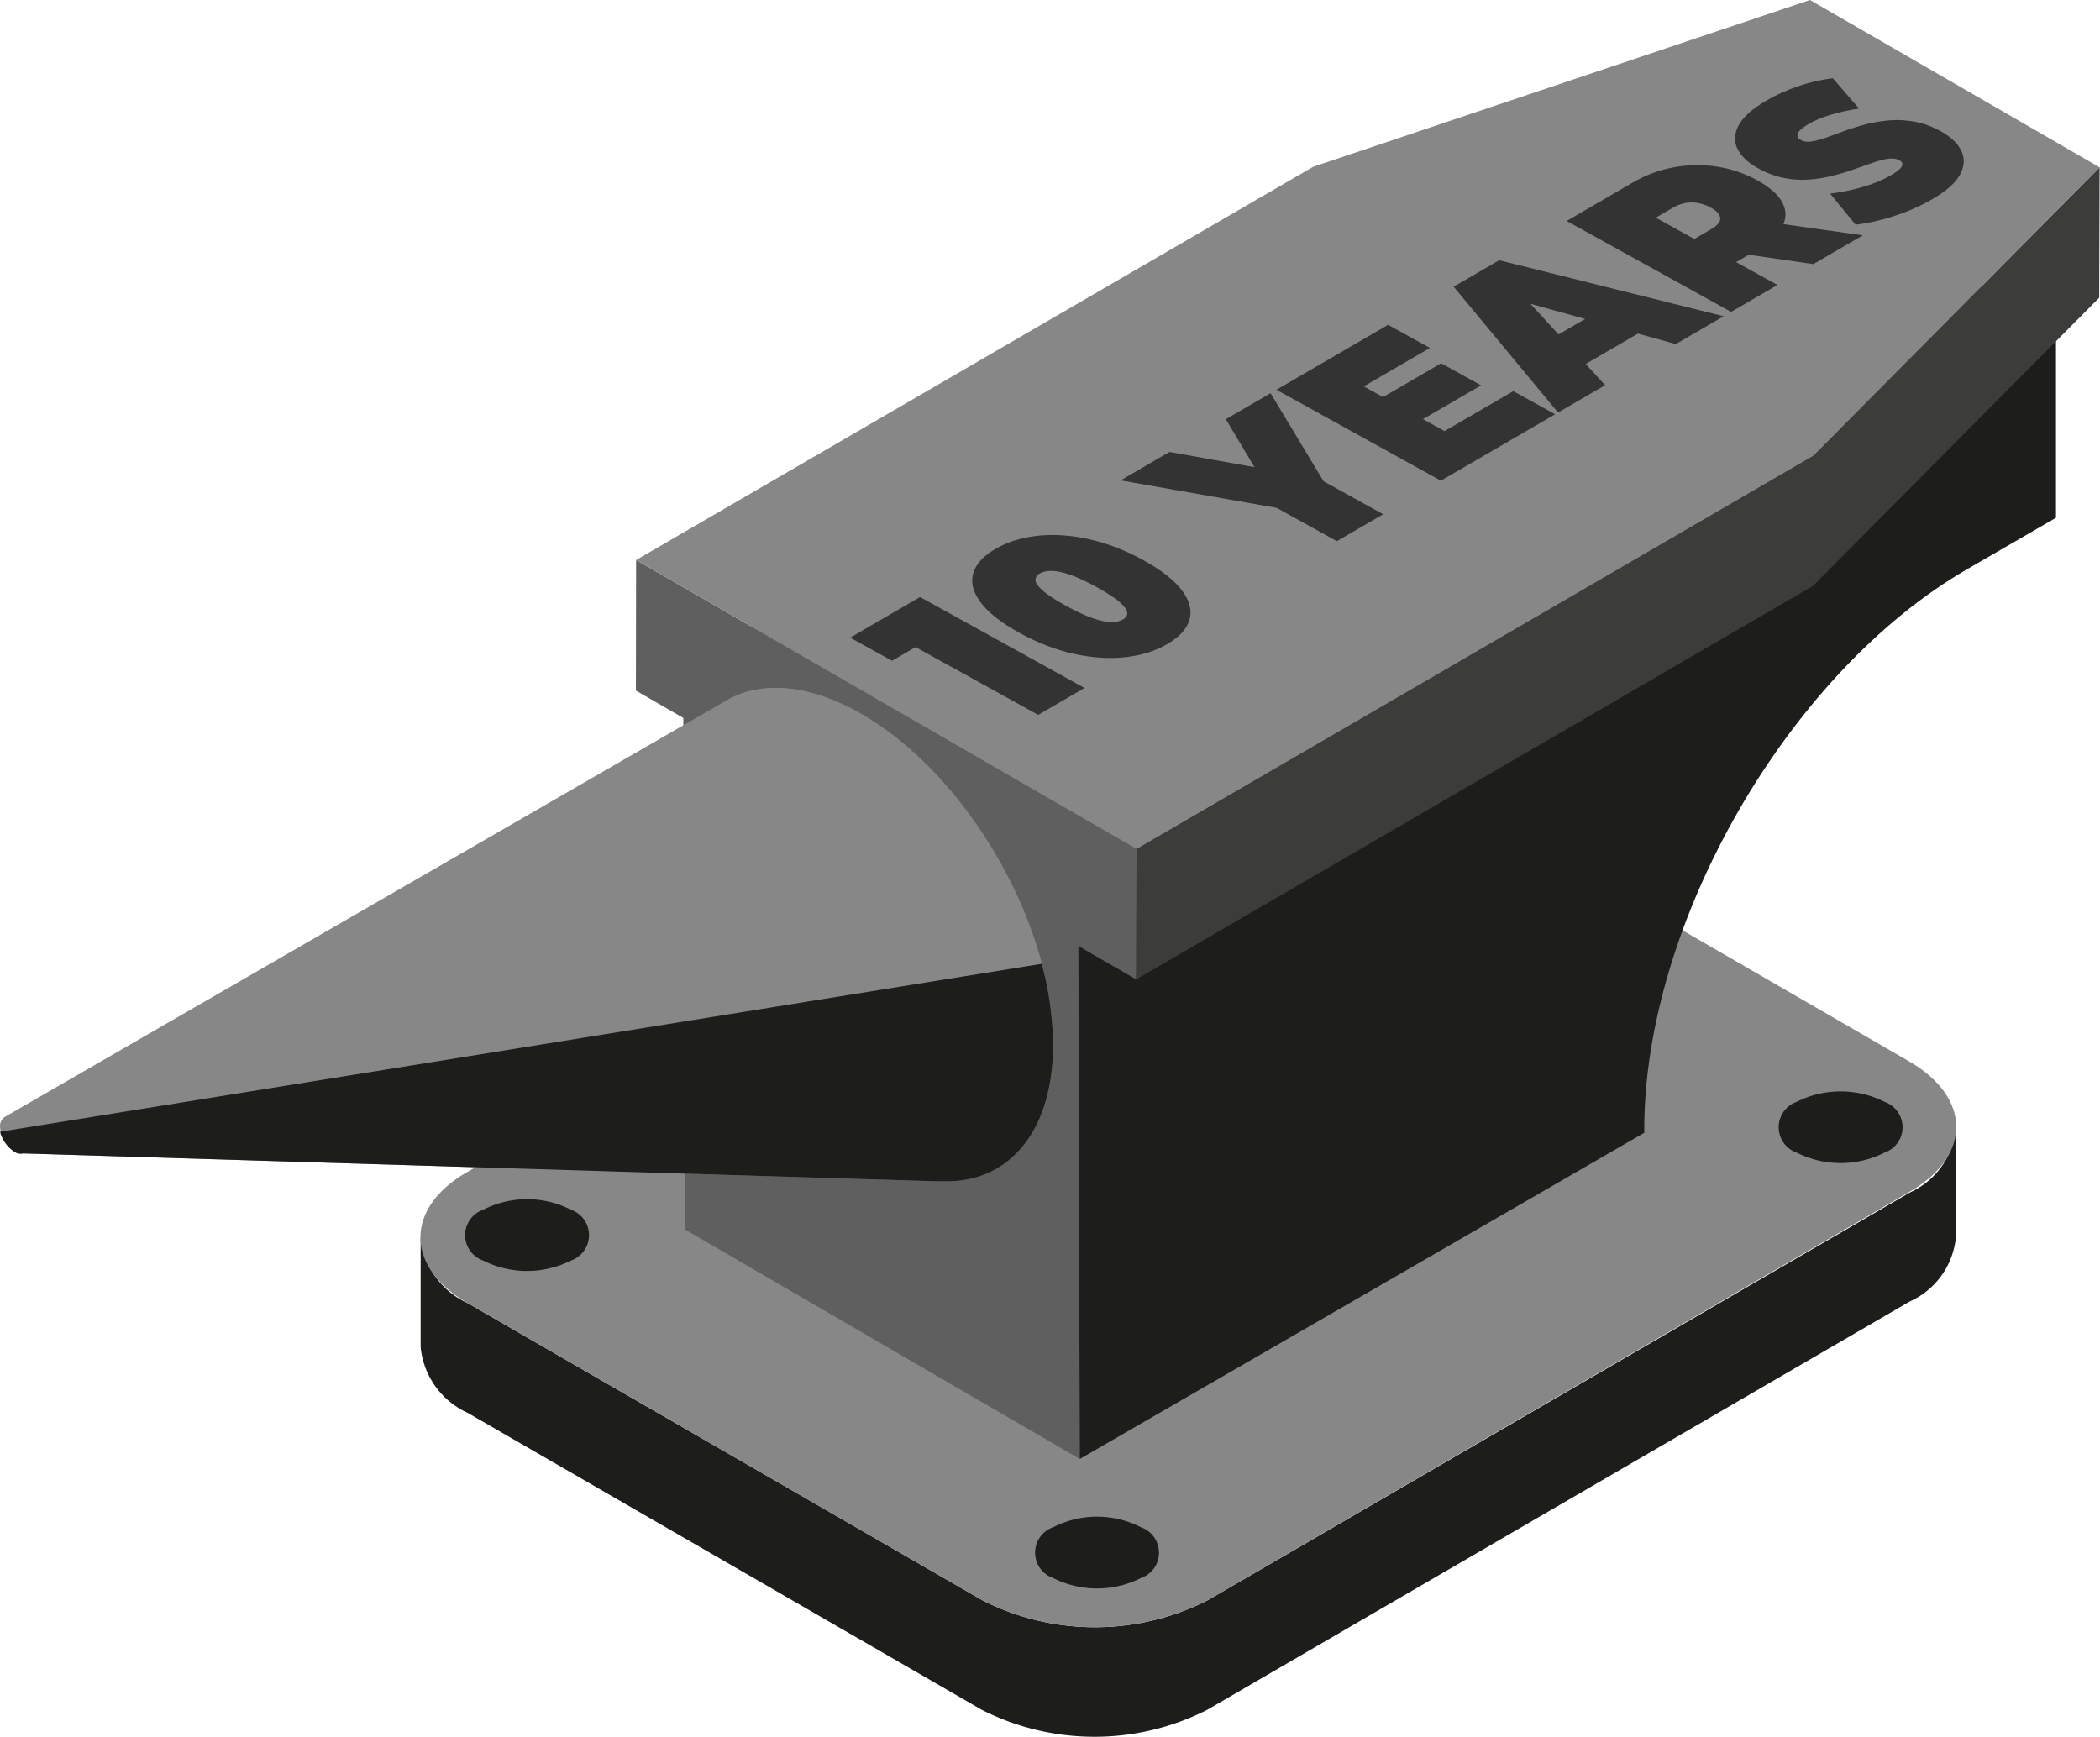
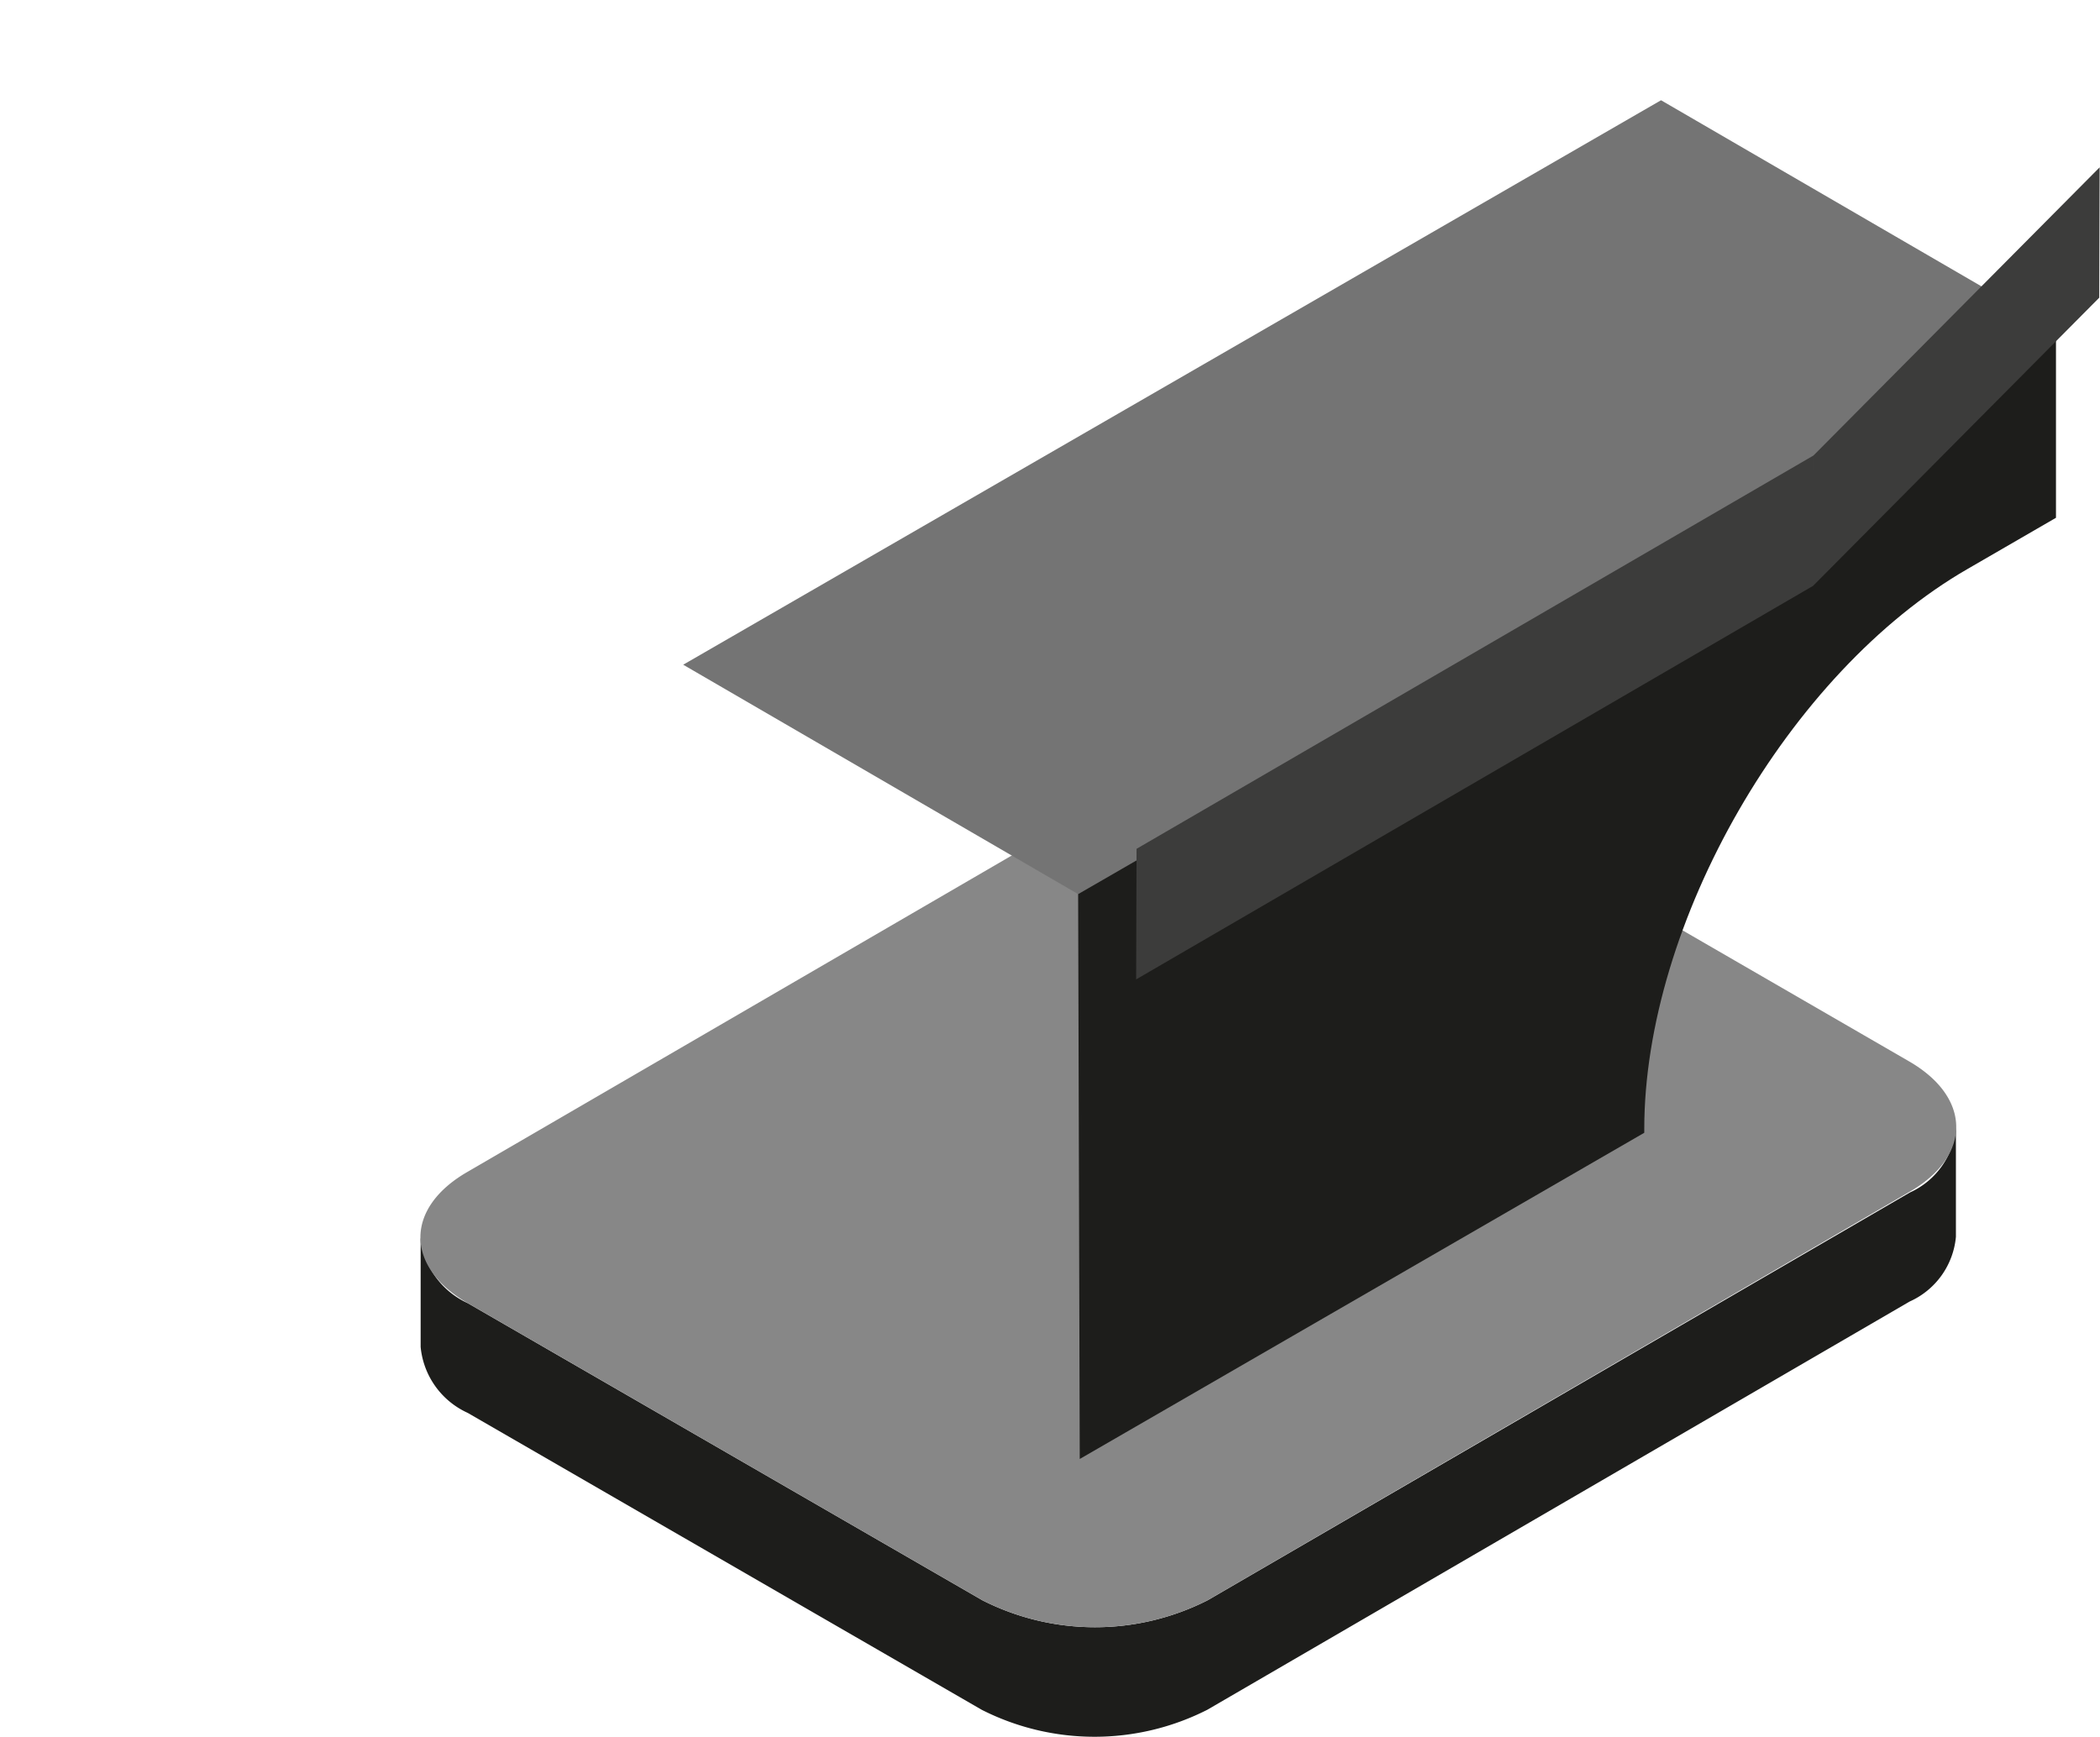
<svg xmlns="http://www.w3.org/2000/svg" fill="none" viewBox="0 0 2779 2299">
  <path d="m2527.62 1578.06-929.45 539.75a329.223 329.223 0 0 1-149.11 35.7c-51.82 0-102.91-12.23-149.12-35.7l-680.967-393.18a107.006 107.006 0 0 1-62.32-86.93v144.97a106.986 106.986 0 0 0 62.32 87.19l680.167 392.91a329.81 329.81 0 0 0 149.25 35.71c51.86 0 103-12.24 149.25-35.71l929.44-540.28a104.41 104.41 0 0 0 42.22-34.5 104.272 104.272 0 0 0 19.03-51.09v-144.97c-1.5 18.47-7.93 36.2-18.61 51.34a103.775 103.775 0 0 1-42.1 34.79Z" fill="#1D1D1B" />
  <path d="M2526.55 1404.74c82.64 47.88 83.18 125.17 0 172.78l-928.38 540.29a329.233 329.233 0 0 1-149.12 35.7c-51.82 0-102.91-12.23-149.11-35.7l-680.97-393.18c-82.648-47.61-83.985-125.18-1.07-173.32l929.45-540.28a328.947 328.947 0 0 1 298.49 0l680.71 393.71Z" fill="#878787" />
-   <path d="M1428.87 1930.85 906.238 1627l-2.14-747.299 522.632 303.579 2.14 747.57Z" fill="#5F5F5F" />
  <path d="M1426.73 1183.28 904.098 879.7 2198.1 132.664l522.64 303.576-1294.01 747.04Z" fill="#747474" />
  <path d="M2720.74 436.239v249.012l-116.89 67.67c-237.24 136.675-427.94 468.599-427.94 741.419v4.81l-747.04 431.7-2.14-747.57 1294.01-747.041Z" fill="#1D1D1B" />
  <path d="m2778.52 221.463-.53 172.516-378.74 381.409.54-172.517 378.73-381.408ZM2399.78 602.872l-.54 172.516-895.74 520.762.53-172.79 895.75-520.488Z" fill="#3C3C3B" />
-   <path d="m1504.03 1123.36-.53 172.79-661.985-382.215.267-172.784 662.248 382.209Z" fill="#5F5F5F" />
-   <path d="m2778.51 221.463-378.73 381.408-895.75 520.489-662.249-382.208L1737.8 220.66 2395.23 0l383.28 221.463ZM1140.28 944.961c-69.81-40.387-133.74-44.399-179.206-17.92L5.681 1478.56a14.427 14.427 0 0 0-4.47 5.69 14.467 14.467 0 0 0-1.147 7.15 43.354 43.354 0 0 0 5.878 18.87 43.335 43.335 0 0 0 13.647 14.29 14.076 14.076 0 0 0 5.292 2.06c1.884.32 3.814.26 5.674-.18l1208.145 36.91h18.46c80.24-2.14 136.41-67.94 136.41-180.81.27-160.22-113.14-356.8-253.29-437.579Z" fill="#878787" />
-   <path d="M.07 1497.82a44.663 44.663 0 0 0 19.525 26.74 14.076 14.076 0 0 0 5.292 2.06c1.884.32 3.814.26 5.674-.18l1208.149 36.91h18.46c80.24-2.14 136.4-67.94 136.4-180.81-.37-36.16-5.41-72.12-14.97-106.99L.07 1497.82ZM1509.92 2021.25a35.61 35.61 0 0 1 17.25 12.99 35.63 35.63 0 0 1 6.55 20.58c0 7.37-2.29 14.56-6.55 20.57a35.61 35.61 0 0 1-17.25 12.99 129.145 129.145 0 0 1-58.17 13.84c-20.21 0-40.13-4.74-58.17-13.84a35.565 35.565 0 0 1-17.25-12.99 35.577 35.577 0 0 1-6.55-20.57c0-7.37 2.29-14.56 6.55-20.58a35.565 35.565 0 0 1 17.25-12.99c18-9.22 37.94-14.04 58.17-14.04 20.23 0 40.17 4.82 58.17 14.04ZM755.658 1601.06a35.584 35.584 0 0 1 17.243 12.99 35.611 35.611 0 0 1 6.553 20.58c0 7.37-2.29 14.56-6.553 20.57a35.584 35.584 0 0 1-17.243 12.99 129.18 129.18 0 0 1-116.349 0 35.584 35.584 0 0 1-17.243-12.99 35.558 35.558 0 0 1-6.553-20.57c0-7.37 2.29-14.56 6.553-20.58a35.584 35.584 0 0 1 17.243-12.99 127.52 127.52 0 0 1 58.175-14.04c20.229 0 40.169 4.81 58.174 14.04ZM2493.93 1458.23a35.57 35.57 0 0 1 23.8 33.57 35.577 35.577 0 0 1-23.8 33.57 129.145 129.145 0 0 1-58.17 13.84c-20.21 0-40.13-4.74-58.18-13.84a35.544 35.544 0 0 1-17.24-13 35.577 35.577 0 0 1 17.24-54.14c18.05-9.1 37.97-13.84 58.18-13.84s40.13 4.74 58.17 13.84Z" fill="#1D1D1B" />
-   <path d="M 1473.707 609.153 L 1473.707 422.084 L 1504.28 451.144 L 1437.383 451.144 L 1437.383 397.263 L 1545.145 397.263 L 1545.145 609.153 Z M 1667.119 613.996 Q 1638.968 613.996 1617.325 600.98 Q 1595.682 587.964 1583.422 563.143 Q 1571.163 538.321 1571.163 503.208 Q 1571.163 468.095 1583.422 443.273 Q 1595.682 418.452 1617.325 405.436 Q 1638.968 392.42 1667.119 392.42 Q 1695.27 392.42 1716.913 405.436 Q 1738.556 418.452 1750.815 443.273 Q 1763.075 468.095 1763.075 503.208 Q 1763.075 538.321 1750.815 563.143 Q 1738.556 587.964 1716.913 600.98 Q 1695.27 613.996 1667.119 613.996 Z M 1667.119 556.786 Q 1674.081 556.786 1679.529 551.943 Q 1684.978 547.1 1688.156 535.294 Q 1691.335 523.489 1691.335 503.208 Q 1691.335 482.624 1688.156 470.971 Q 1684.978 459.317 1679.529 454.473 Q 1674.081 449.63 1667.119 449.63 Q 1660.157 449.63 1654.708 454.473 Q 1649.259 459.317 1646.081 470.971 Q 1642.903 482.624 1642.903 503.208 Q 1642.903 523.489 1646.081 535.294 Q 1649.259 547.1 1654.708 551.943 Q 1660.157 556.786 1667.119 556.786 Z M 1934.381 609.153 L 1934.381 516.224 L 1950.726 558.905 L 1854.468 397.263 L 1929.84 397.263 L 1994.921 507.749 L 1951.029 507.749 L 2016.715 397.263 L 2085.731 397.263 L 1990.077 558.905 L 2005.818 516.224 L 2005.818 609.153 Z M 2160.185 475.965 L 2254.628 475.965 L 2254.628 527.424 L 2160.185 527.424 Z M 2165.029 555.272 L 2270.974 555.272 L 2270.974 609.153 L 2094.802 609.153 L 2094.802 397.263 L 2267.039 397.263 L 2267.039 451.144 L 2165.029 451.144 Z M 2275.497 609.153 L 2368.123 397.263 L 2438.35 397.263 L 2530.976 609.153 L 2457.117 609.153 L 2388.707 431.165 L 2416.555 431.165 L 2348.145 609.153 Z M 2330.589 572.224 L 2348.751 520.765 L 2446.22 520.765 L 2464.382 572.224 Z M 2542.479 609.153 L 2542.479 397.263 L 2644.489 397.263 Q 2674.154 397.263 2695.797 406.949 Q 2717.44 416.636 2729.245 434.647 Q 2741.05 452.657 2741.05 477.176 Q 2741.05 501.695 2729.245 519.403 Q 2717.44 537.11 2695.797 546.494 Q 2674.154 555.878 2644.489 555.878 L 2582.133 555.878 L 2613.916 526.516 L 2613.916 609.153 Z M 2669.311 609.153 L 2617.246 531.965 L 2692.921 531.965 L 2745.591 609.153 Z M 2613.916 534.386 L 2582.133 501.997 L 2639.949 501.997 Q 2654.781 501.997 2661.894 495.338 Q 2669.008 488.678 2669.008 477.176 Q 2669.008 465.673 2661.894 459.014 Q 2654.781 452.354 2639.949 452.354 L 2582.133 452.354 L 2613.916 419.966 Z M 2846.979 613.996 Q 2820.341 613.996 2795.52 607.942 Q 2770.699 601.888 2754.656 592.202 L 2777.661 540.137 Q 2792.796 548.916 2811.412 554.213 Q 2830.028 559.51 2847.584 559.51 Q 2857.876 559.51 2863.779 558.148 Q 2869.682 556.786 2872.406 554.213 Q 2875.13 551.64 2875.13 548.008 Q 2875.13 542.256 2868.773 538.927 Q 2862.417 535.597 2851.974 533.327 Q 2841.53 531.056 2829.12 528.484 Q 2816.709 525.911 2804.147 521.673 Q 2791.585 517.435 2781.142 510.473 Q 2770.699 503.511 2764.342 492.16 Q 2757.985 480.808 2757.985 463.857 Q 2757.985 444.182 2769.034 427.987 Q 2780.082 411.793 2802.028 402.106 Q 2823.974 392.42 2856.665 392.42 Q 2878.157 392.42 2899.043 396.96 Q 2919.93 401.501 2936.578 410.885 L 2915.087 462.646 Q 2899.346 454.776 2884.665 450.841 Q 2869.984 446.906 2856.06 446.906 Q 2845.768 446.906 2839.714 448.722 Q 2833.66 450.538 2831.087 453.565 Q 2828.514 456.592 2828.514 460.225 Q 2828.514 465.673 2834.871 468.852 Q 2841.228 472.03 2851.671 474.149 Q 2862.114 476.268 2874.676 478.689 Q 2887.238 481.111 2899.649 485.349 Q 2912.06 489.587 2922.503 496.549 Q 2932.946 503.511 2939.303 514.711 Q 2945.659 525.911 2945.659 542.559 Q 2945.659 561.932 2934.611 578.126 Q 2923.562 594.321 2901.768 604.159 Q 2879.973 613.996 2846.979 613.996 Z" transform="matrix(0.858, -0.499, 1.027, 0.568, -516.175, 1335.471)" style="fill: rgb(51, 51, 51); text-wrap-mode: nowrap;" />
</svg>